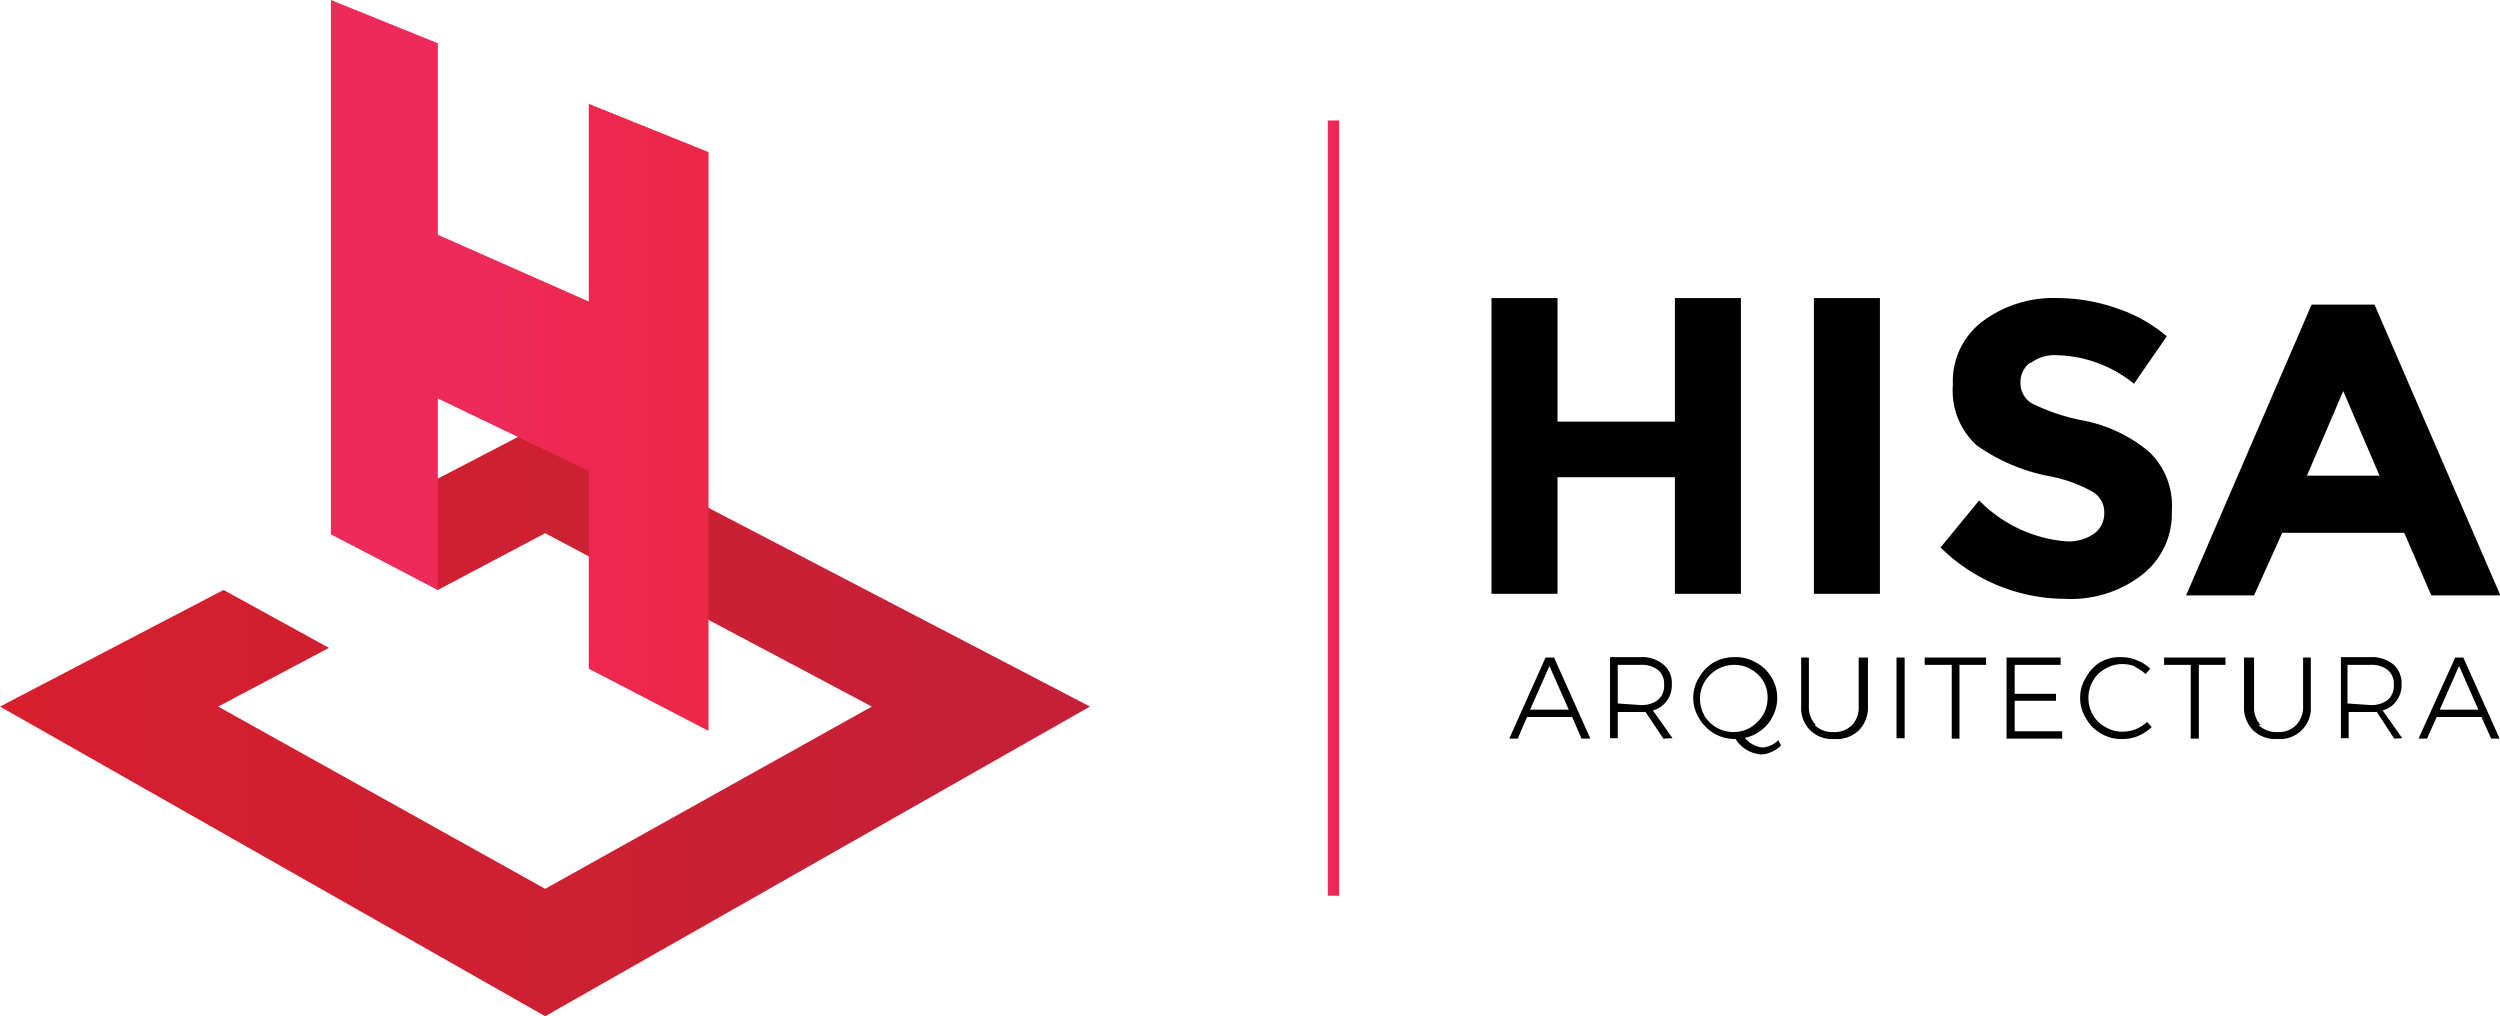
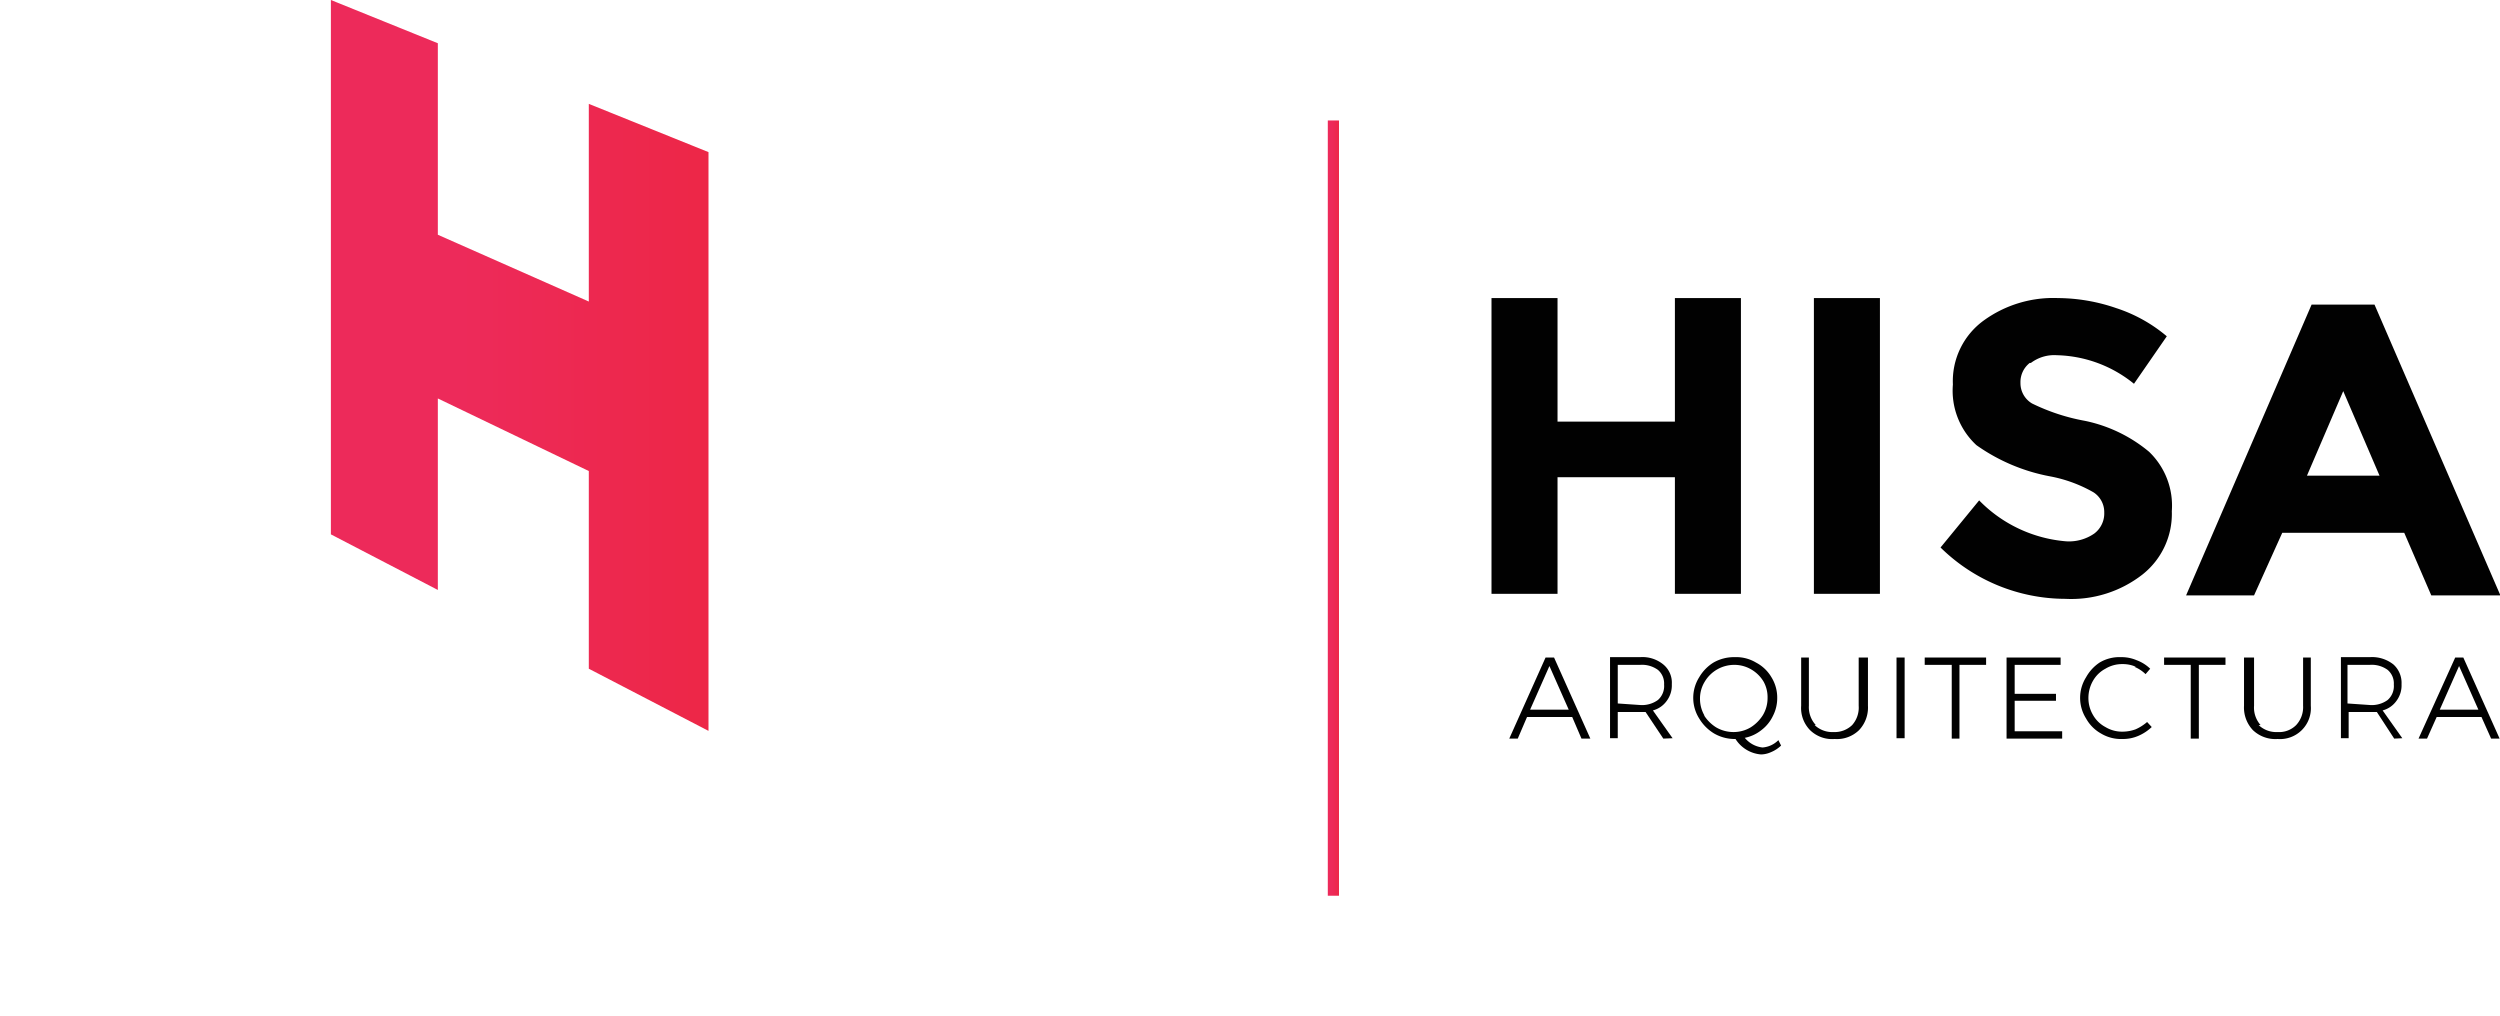
<svg xmlns="http://www.w3.org/2000/svg" xmlns:xlink="http://www.w3.org/1999/xlink" id="Layer_1" data-name="Layer 1" viewBox="0 0 64.75 26.32">
  <defs>
    <style>.cls-1{fill:none;}.cls-2{fill:#010101;}.cls-3{clip-path:url(#clip-path);}.cls-4{fill:url(#linear-gradient);}.cls-5{clip-path:url(#clip-path-2);}.cls-6{fill:url(#linear-gradient-2);}.cls-7{clip-path:url(#clip-path-3);}.cls-8{fill:url(#linear-gradient-3);}</style>
    <clipPath id="clip-path" transform="translate(-7.62 -0.34)">
      <rect class="cls-1" x="42.01" y="3.46" width="0.3" height="20.08" />
    </clipPath>
    <linearGradient id="linear-gradient" x1="183.45" y1="3302.38" x2="183.83" y2="3302.38" gradientTransform="matrix(0.8, 0, 0, -0.8, -112.27, 2653.08)" gradientUnits="userSpaceOnUse">
      <stop offset="0" stop-color="#ed2a5a" />
      <stop offset="1" stop-color="#ed253d" />
    </linearGradient>
    <clipPath id="clip-path-2" transform="translate(-7.62 -0.34)">
      <polygon class="cls-1" points="21.74 11.29 16.24 14.15 18.96 15.62 21.74 14.15 30.2 18.64 21.74 23.36 13.27 18.64 16.14 17.12 13.41 15.62 7.62 18.64 21.74 26.66 35.85 18.64 21.74 11.29" />
    </clipPath>
    <linearGradient id="linear-gradient-2" x1="-1168.39" y1="1533.4" x2="-1168.01" y2="1533.4" gradientTransform="matrix(74.15, 0, 0, -74.15, 86633.61, 113717.39)" gradientUnits="userSpaceOnUse">
      <stop offset="0" stop-color="#d91f2c" />
      <stop offset="1" stop-color="#c52037" />
    </linearGradient>
    <clipPath id="clip-path-3" transform="translate(-7.62 -0.34)">
      <polygon class="cls-1" points="22.87 3.03 22.87 8.15 18.96 6.42 18.96 1.46 16.19 0.34 16.19 5.18 16.19 9.34 16.19 14.18 18.96 15.62 18.96 10.66 22.87 12.54 22.87 17.66 25.97 19.27 25.97 14.03 25.97 9.53 25.97 4.28 22.87 3.03" />
    </clipPath>
    <linearGradient id="linear-gradient-3" x1="-1139.72" y1="1569.39" x2="-1139.34" y2="1569.39" gradientTransform="matrix(25.7, 0, 0, -25.7, 29302.71, 40347.28)" xlink:href="#linear-gradient" />
  </defs>
  <title>logo-hisa</title>
  <path class="cls-2" d="M60.19,9.74a.63.63,0,0,0-.24.52.61.61,0,0,0,.3.53,5.22,5.22,0,0,0,1.37.45,3.79,3.79,0,0,1,1.66.8,1.93,1.93,0,0,1,.59,1.54,2,2,0,0,1-.76,1.64,3,3,0,0,1-2,.63,4.62,4.62,0,0,1-3.23-1.33l1-1.22a3.55,3.55,0,0,0,2.25,1.06,1.15,1.15,0,0,0,.73-.2.65.65,0,0,0,.26-.54.61.61,0,0,0-.28-.53,3.6,3.6,0,0,0-1.11-.41,4.83,4.83,0,0,1-1.92-.81,1.92,1.92,0,0,1-.61-1.57A1.94,1.94,0,0,1,59,8.64a3.07,3.07,0,0,1,1.92-.58,4.7,4.7,0,0,1,1.51.26,3.89,3.89,0,0,1,1.31.73l-.85,1.23a3.28,3.28,0,0,0-2-.74,1,1,0,0,0-.67.2" transform="translate(-7.62 -0.34)" />
  <path class="cls-2" d="M70.59,15.76l-.7-1.62H66.73L66,15.76H64.24l3.25-7.53h1.63l3.26,7.53Zm-2.28-5.29-.94,2.19h1.88Z" transform="translate(-7.62 -0.34)" />
  <path class="cls-2" d="M48.58,19.47l-.24-.56H47.17l-.24.56h-.22l.94-2.1h.22l.94,2.1Zm-1.33-.75h1l-.5-1.13Z" transform="translate(-7.62 -0.34)" />
  <path class="cls-2" d="M50.7,19.47l-.46-.69h-.72v.68h-.2v-2.1h.78a.85.85,0,0,1,.6.19.61.61,0,0,1,.22.51.67.67,0,0,1-.13.43.64.64,0,0,1-.36.25l.51.72Zm-.6-.87a.7.7,0,0,0,.46-.13.48.48,0,0,0,.16-.4.46.46,0,0,0-.16-.38.7.7,0,0,0-.46-.13h-.58v1Z" transform="translate(-7.62 -0.34)" />
  <path class="cls-2" d="M53.75,19.65a.83.83,0,0,1-.26.17.65.65,0,0,1-.26.06.86.86,0,0,1-.66-.4h0a1.07,1.07,0,0,1-.55-.14,1.12,1.12,0,0,1-.39-.39,1,1,0,0,1,0-1.07A1.09,1.09,0,0,1,52,17.5a1.07,1.07,0,0,1,.55-.14,1,1,0,0,1,.55.14,1,1,0,0,1,.4.38,1,1,0,0,1,.15.54,1,1,0,0,1-.11.46,1,1,0,0,1-.3.37,1,1,0,0,1-.43.2.69.69,0,0,0,.46.25.65.65,0,0,0,.41-.19Zm-2-.79a1,1,0,0,0,.32.32.89.89,0,0,0,.45.12.86.86,0,0,0,.44-.12,1,1,0,0,0,.32-.32.86.86,0,0,0,.12-.44A.83.83,0,0,0,53.3,18a.89.89,0,0,0-.32-.32.86.86,0,0,0-.44-.12.89.89,0,0,0-.77.44.83.83,0,0,0-.12.44.86.86,0,0,0,.12.44" transform="translate(-7.62 -0.34)" />
  <path class="cls-2" d="M54.62,19.12a.66.66,0,0,0,.49.18.65.65,0,0,0,.48-.18.68.68,0,0,0,.17-.5V17.37H56v1.25a.85.85,0,0,1-.23.63.82.82,0,0,1-.63.23.82.82,0,0,1-.64-.23.82.82,0,0,1-.23-.63V17.37h.2v1.25a.68.68,0,0,0,.18.5" transform="translate(-7.62 -0.34)" />
  <rect class="cls-2" x="49.12" y="17.03" width="0.21" height="2.09" />
  <polygon class="cls-2" points="49.85 17.03 51.44 17.03 51.44 17.22 50.75 17.22 50.75 19.13 50.55 19.13 50.55 17.22 49.85 17.22 49.85 17.03" />
  <polygon class="cls-2" points="51.97 17.03 53.37 17.03 53.37 17.22 52.18 17.22 52.18 17.97 53.25 17.97 53.25 18.15 52.18 18.15 52.18 18.94 53.41 18.94 53.41 19.13 51.97 19.13 51.97 17.03" />
  <path class="cls-2" d="M62.94,17.61a.84.84,0,0,0-.35-.07.83.83,0,0,0-.44.12.8.8,0,0,0-.32.31.89.89,0,0,0-.12.45.86.86,0,0,0,.12.44.8.8,0,0,0,.32.31.83.83,0,0,0,.44.12,1,1,0,0,0,.34-.06,1.17,1.17,0,0,0,.3-.19l.12.13a1.18,1.18,0,0,1-.35.23,1,1,0,0,1-.41.08,1,1,0,0,1-.55-.14,1,1,0,0,1-.39-.39,1,1,0,0,1,0-1.07A1.09,1.09,0,0,1,62,17.5a1,1,0,0,1,.55-.14,1,1,0,0,1,.41.08,1,1,0,0,1,.35.22l-.12.14a.91.91,0,0,0-.29-.19" transform="translate(-7.62 -0.34)" />
  <polygon class="cls-2" points="56.05 17.03 57.64 17.03 57.64 17.22 56.95 17.22 56.95 19.13 56.74 19.13 56.74 17.22 56.05 17.22 56.05 17.03" />
  <path class="cls-2" d="M66.12,19.12a.66.66,0,0,0,.49.18.62.62,0,0,0,.48-.18.68.68,0,0,0,.18-.5V17.37h.2v1.25a.8.8,0,0,1-.86.86.84.84,0,0,1-.64-.23.85.85,0,0,1-.23-.63V17.37H66v1.25a.68.68,0,0,0,.17.5" transform="translate(-7.62 -0.34)" />
  <path class="cls-2" d="M69.63,19.47l-.45-.69h-.73v.68h-.2v-2.1H69a.89.89,0,0,1,.61.19.64.64,0,0,1,.21.51.67.67,0,0,1-.13.43.64.64,0,0,1-.36.25l.51.72ZM69,18.6a.7.7,0,0,0,.46-.13.48.48,0,0,0,.16-.4.46.46,0,0,0-.16-.38.7.7,0,0,0-.46-.13h-.58v1Z" transform="translate(-7.62 -0.34)" />
  <path class="cls-2" d="M72.14,19.47l-.25-.56H70.73l-.25.56h-.22l.95-2.1h.21l.94,2.1Zm-1.33-.75h1l-.5-1.13Z" transform="translate(-7.62 -0.34)" />
  <g class="cls-3">
    <rect class="cls-4" x="34.38" y="3.12" width="0.3" height="20.08" />
  </g>
  <g class="cls-5">
-     <rect class="cls-6" y="10.95" width="28.22" height="15.37" />
-   </g>
+     </g>
  <g class="cls-7">
    <rect class="cls-8" x="8.57" width="9.78" height="18.93" />
  </g>
  <polygon class="cls-2" points="43.38 7.72 45.09 7.72 45.09 15.38 43.38 15.38 43.38 12.36 40.34 12.36 40.34 15.38 38.63 15.38 38.63 7.72 40.34 7.72 40.34 10.92 43.38 10.92 43.38 7.72" />
  <rect class="cls-2" x="46.98" y="7.72" width="1.71" height="7.66" />
</svg>